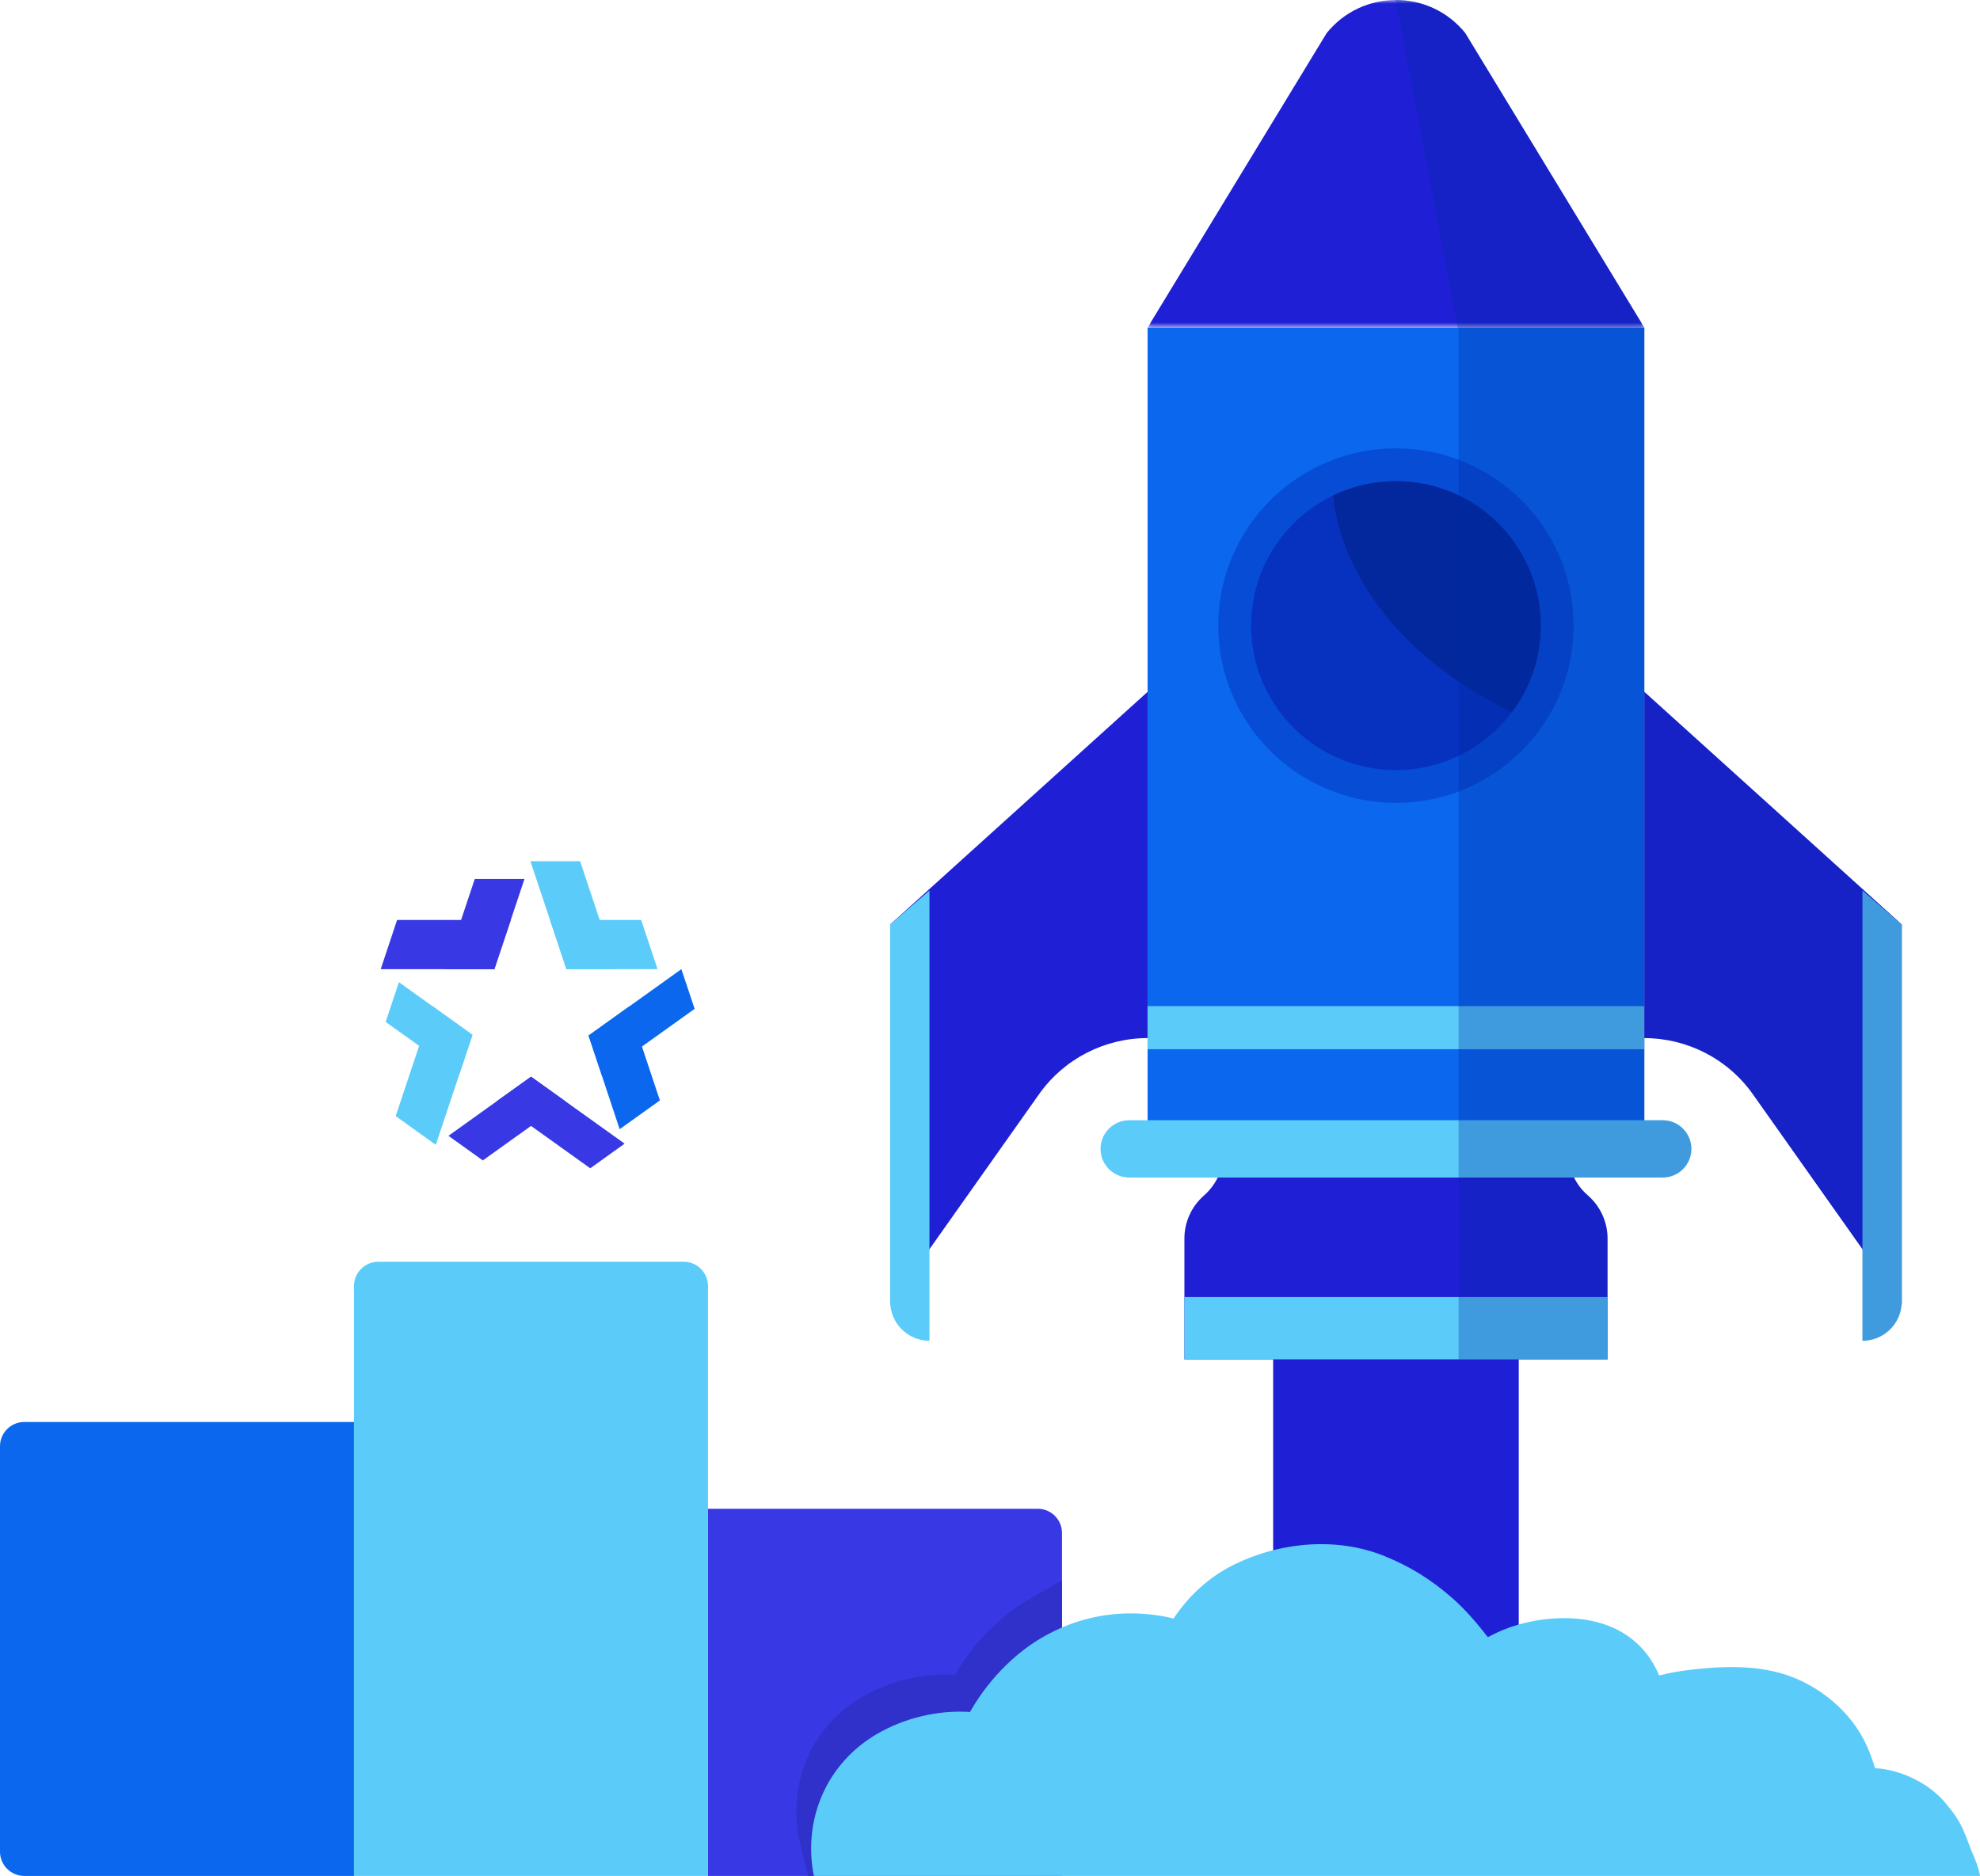
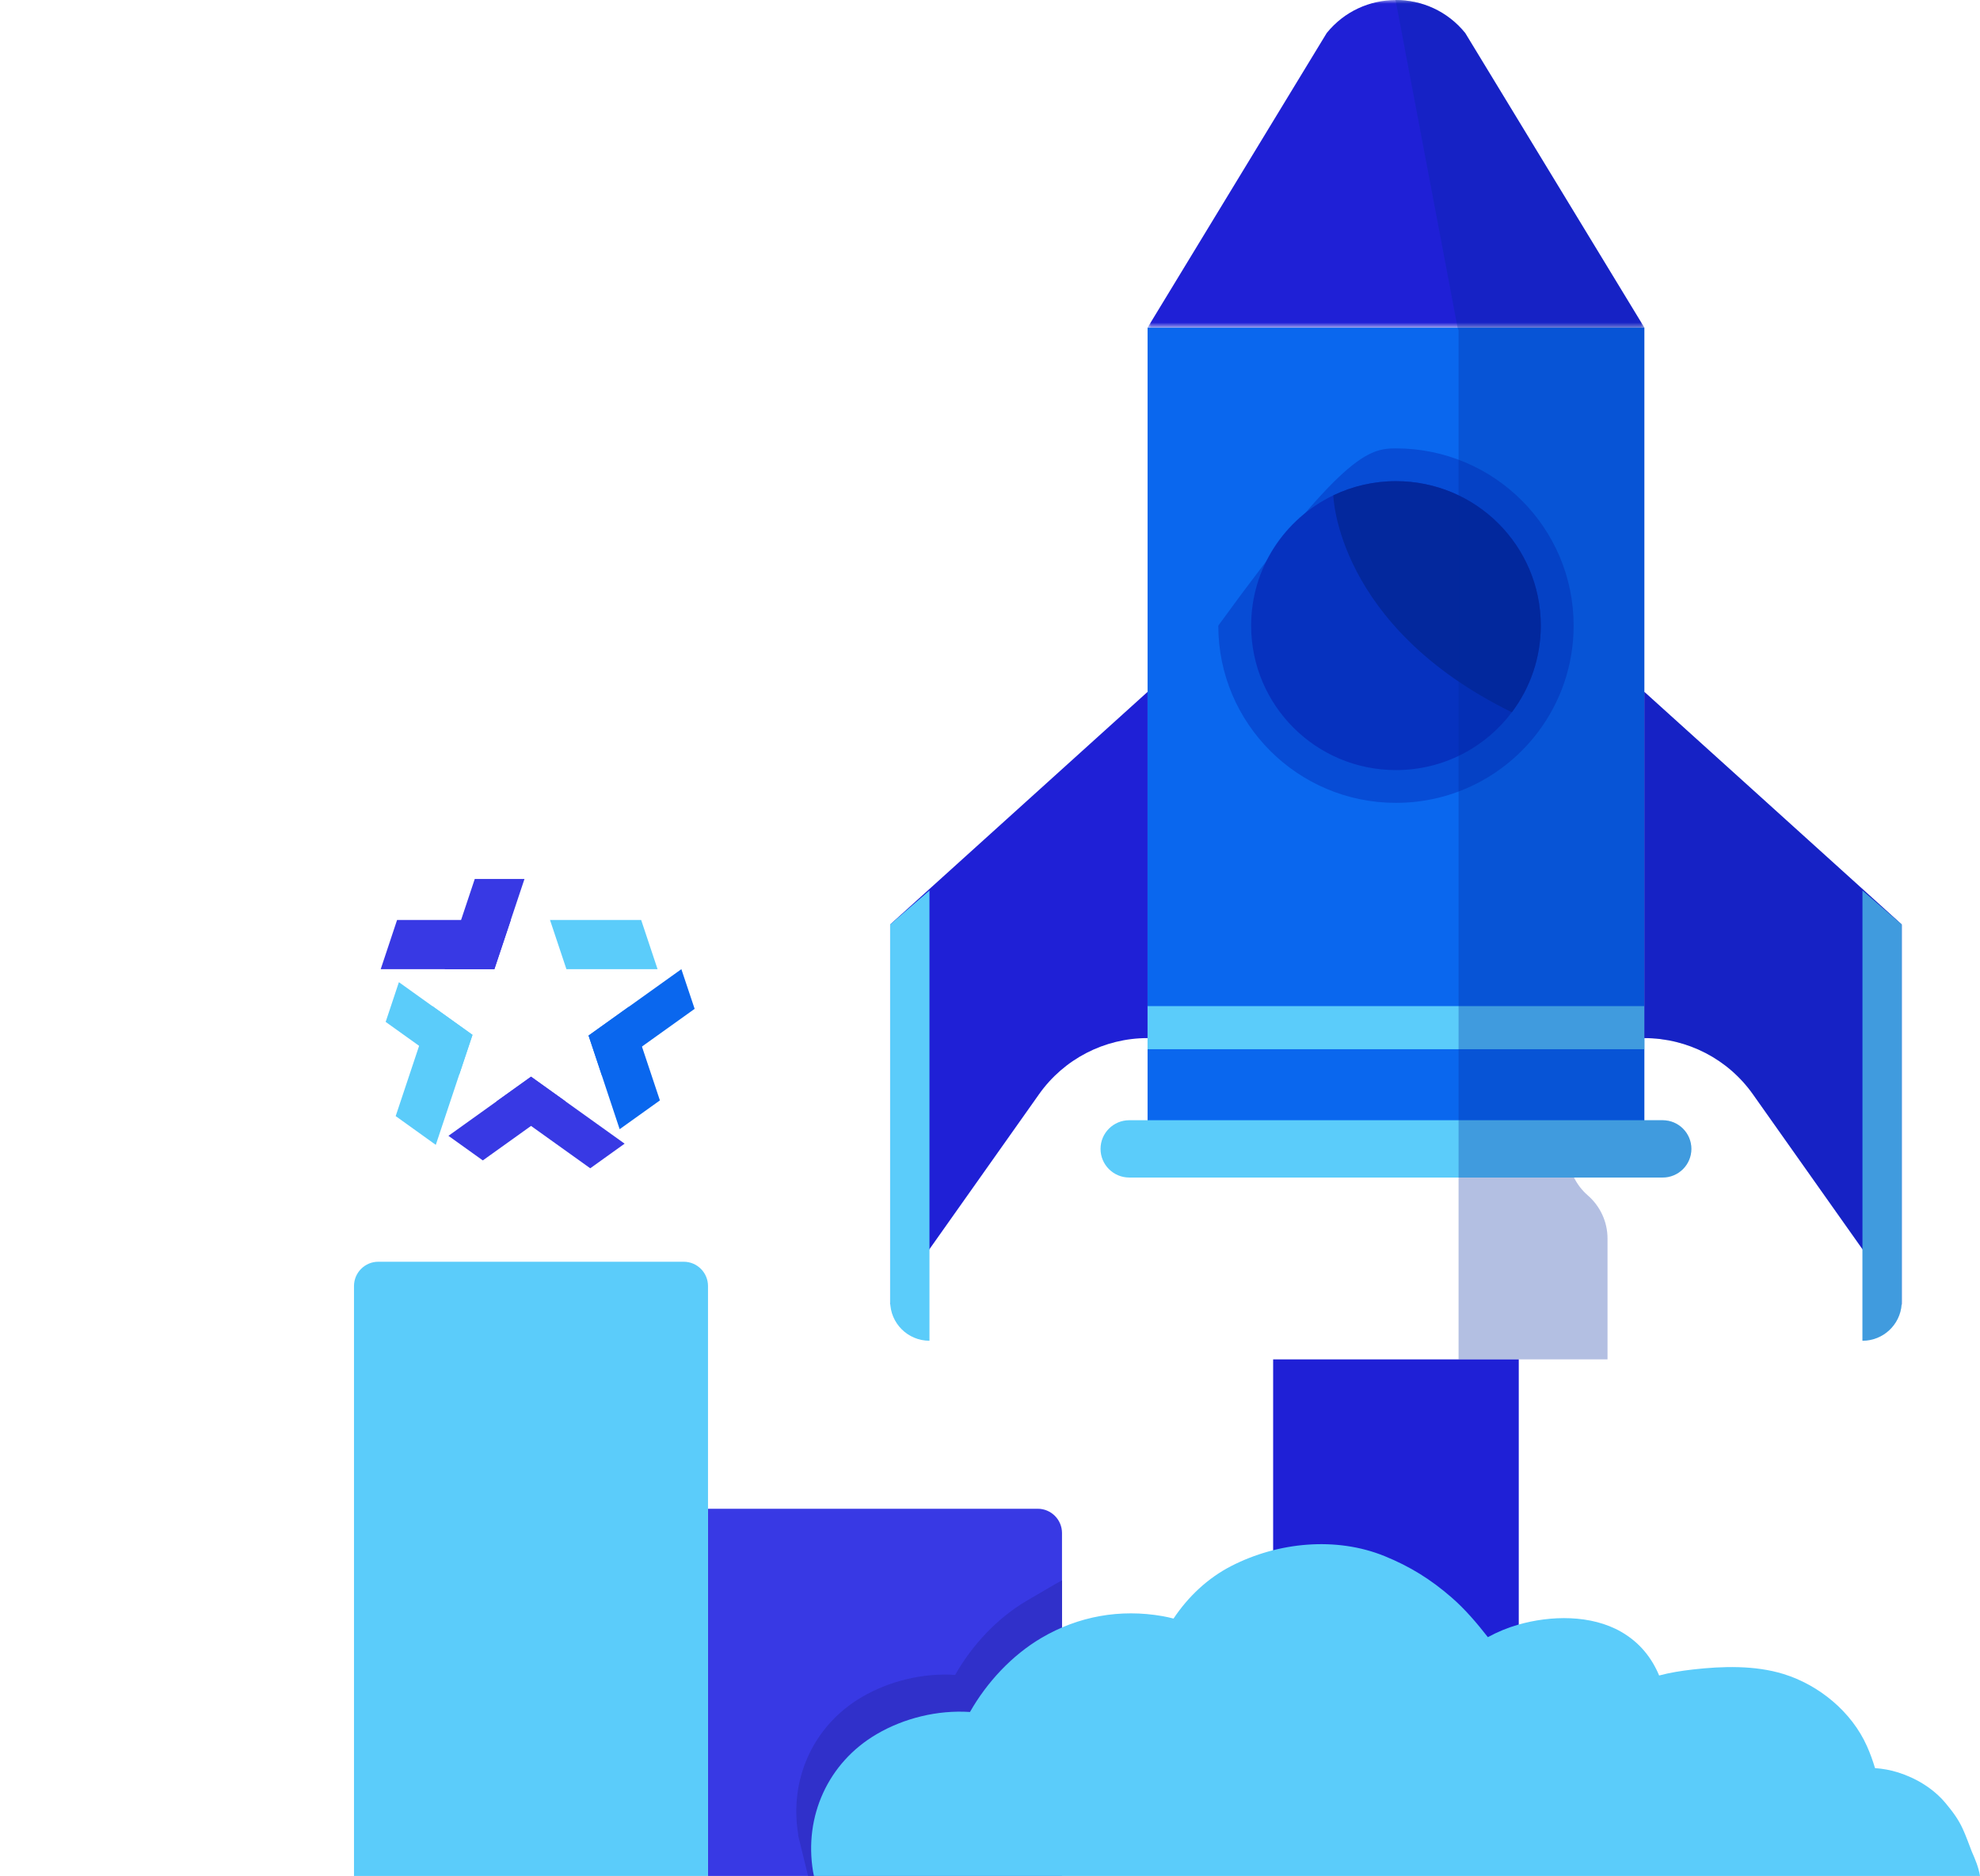
<svg xmlns="http://www.w3.org/2000/svg" xmlns:xlink="http://www.w3.org/1999/xlink" width="267px" height="253px" viewBox="0 0 267 253" version="1.1">
  <title>Group 2</title>
  <defs>
    <polygon id="path-1" points="0 0 66.988 0 66.988 44.183 0 44.183" />
  </defs>
  <g id="kontomaniak" stroke="none" stroke-width="1" fill="none" fill-rule="evenodd">
    <g id="Kim-jesteśmy?" transform="translate(-935, -1106)">
      <g id="Group-2" transform="translate(935, 1106)">
        <polygon id="Path" fill="#0A67EE" points="83.559 152.291 79.366 139.661 84.778 135.789 88.987 148.407" />
        <polygon id="Path" fill="#0A67EE" points="79.366 139.661 91.881 130.708 93.671 136.06 81.158 145.015" />
        <polygon id="Path" fill="#3839E4" points="60.472 153.184 71.609 145.209 76.246 148.529 65.107 156.502" />
        <polygon id="Path" fill="#3839E4" points="71.609 145.209 84.229 154.242 79.594 157.562 66.972 148.531" />
        <polygon id="Path" fill="#5BCCFA" points="63.715 139.567 53.791 132.462 52.006 137.82 61.93 144.921" />
        <polygon id="Path" fill="#5BCCFA" points="53.357 150.524 58.766 154.405 63.715 139.567 58.303 135.69" />
        <polygon id="Path" fill="#3839E4" points="66.667 130.706 70.726 118.541 64.022 118.541 59.963 130.708" />
        <polygon id="Path" fill="#3839E4" points="66.667 130.706 51.339 130.706 53.547 124.07 68.882 124.07" />
-         <polygon id="Path" fill="#5BCCFA" points="71.523 116.146 78.227 116.146 83.083 130.708 76.381 130.706" />
        <polygon id="Path" fill="#5BCCFA" points="76.381 130.706 88.671 130.708 86.458 124.07 74.166 124.07" />
-         <path d="M3.275,191.776 L47.736,191.776 L47.736,191.776 L47.736,253 L3.275,253 C1.466,253 2.90542095e-15,251.534 -1.33226763e-15,249.725 L-4.4408921e-16,195.051 C-6.65594523e-16,193.242 1.466,191.776 3.275,191.776 Z" id="Rectangle" fill="#0A67EE" />
        <path d="M95.473,203.48 L139.934,203.48 C141.743,203.48 143.209,204.947 143.209,206.755 L143.209,249.725 C143.209,251.534 141.743,253 139.934,253 L95.473,253 L95.473,253 L95.473,203.48 Z" id="Rectangle" fill="#3839E4" />
        <path d="M51.011,170.167 L92.198,170.167 C94.006,170.167 95.473,171.634 95.473,173.442 L95.473,253 L95.473,253 L47.736,253 L47.736,173.442 C47.736,171.634 49.203,170.167 51.011,170.167 Z" id="Rectangle" fill="#5BCCFA" />
        <path d="M108.97,253 L143.209,253 L143.209,213.157 C143.359,213.022 141.764,213.937 138.424,215.905 C134.486,218.224 131.089,221.861 128.8,225.889 C124.437,225.601 119.898,226.716 116.196,228.892 C109.662,232.729 106.403,239.959 107.638,247.401 C107.673,247.603 107.594,247.378 107.638,247.575 L108.97,253 Z" id="Fill-23" fill="#3030CA" />
        <path d="M154.75,93.308 L120.039,124.68 L120.039,175.962 L140.113,147.574 C143.466,142.827 148.928,140.003 154.75,140.003 L154.75,140.003 L154.75,93.308 Z" id="Fill-1" fill="#1F20D6" />
        <g id="Group-5" transform="translate(154.749, 0.001)">
          <mask id="mask-2" fill="white">
            <use xlink:href="#path-1" />
          </mask>
          <g id="Clip-4" />
          <path d="M66.988,44.183 L0,44.183 L19.235,12.544 L24.153,4.457 C26.54,1.501 29.99,0.016 33.441,-0 C36.93,-0.016 40.421,1.469 42.835,4.457 L47.753,12.544 L66.988,44.183 Z" id="Fill-3" fill="#1F20D6" mask="url(#mask-2)" />
        </g>
        <polygon id="Fill-6" fill="#0A67EE" points="154.75 154.946 221.738 154.946 221.738 44.185 154.75 44.185" />
-         <path d="M212.203,84.376 C212.203,89.754 210.422,94.717 207.412,98.713 C203.047,104.521 196.083,108.279 188.242,108.279 C175.01,108.279 164.285,97.576 164.285,84.376 C164.285,74.877 169.836,66.674 177.879,62.819 C181.013,61.315 184.529,60.472 188.242,60.472 C201.477,60.472 212.203,71.172 212.203,84.376" id="Fill-8" fill="#074CD5" />
+         <path d="M212.203,84.376 C212.203,89.754 210.422,94.717 207.412,98.713 C203.047,104.521 196.083,108.279 188.242,108.279 C175.01,108.279 164.285,97.576 164.285,84.376 C181.013,61.315 184.529,60.472 188.242,60.472 C201.477,60.472 212.203,71.172 212.203,84.376" id="Fill-8" fill="#074CD5" />
        <path d="M207.772,84.376 C207.772,88.758 206.321,92.802 203.869,96.061 C200.31,100.797 194.632,103.859 188.242,103.859 C177.457,103.859 168.715,95.135 168.715,84.376 C168.715,76.635 173.24,69.947 179.795,66.806 C182.35,65.581 185.216,64.892 188.242,64.892 C199.03,64.892 207.772,73.613 207.772,84.376" id="Fill-11" fill="#0632BF" />
        <path d="M207.772,84.376 C207.772,88.758 206.321,92.802 203.869,96.061 C180.177,84.435 179.795,66.806 179.795,66.806 C182.35,65.581 185.216,64.892 188.242,64.892 C199.03,64.892 207.772,73.613 207.772,84.376" id="Fill-12" fill="#03289D" />
-         <path d="M216.771,167.024 L216.771,183.335 L159.716,183.335 L159.716,167.024 C159.716,164.819 160.669,162.718 162.325,161.263 C163.129,160.558 163.762,159.718 164.211,158.808 C164.801,157.607 165.078,156.273 165.002,154.944 C164.999,154.901 164.996,154.855 164.994,154.809 L211.488,154.809 C211.485,154.855 211.48,154.901 211.48,154.944 C211.396,156.276 211.661,157.612 212.254,158.808 C212.692,159.702 213.312,160.523 214.105,161.209 C215.791,162.675 216.771,164.792 216.771,167.024" id="Fill-13" fill="#1F20D6" />
-         <polygon id="Fill-14" fill="#5BCCFA" points="159.719 183.334 216.771 183.334 216.771 174.929 159.719 174.929" />
        <polygon id="Fill-15" fill="#5BCCFA" points="154.75 141.505 221.738 141.505 221.738 135.692 154.75 135.692" />
        <path d="M228.08,154.945 C228.08,156.009 227.647,156.978 226.946,157.677 C226.245,158.374 225.278,158.809 224.207,158.809 L152.277,158.809 C150.139,158.809 148.406,157.078 148.406,154.945 C148.406,153.879 148.837,152.915 149.541,152.213 C150.241,151.513 151.208,151.081 152.277,151.081 L224.207,151.081 C226.347,151.081 228.08,152.809 228.08,154.945" id="Fill-16" fill="#5BCCFA" />
        <path d="M125.337,180.822 L125.337,180.822 C122.411,180.822 120.04,178.457 120.04,175.538 L120.04,124.681 L125.337,120.101 L125.337,180.822 Z" id="Fill-17" fill="#5BCCFA" />
        <path d="M256.446,124.68 L256.446,175.962 L256.43,175.938 L251.15,168.472 L236.375,147.574 C233.019,142.83 227.56,140.003 221.736,140.003 L221.736,93.309 L236.375,106.536 L256.446,124.68 Z" id="Fill-18" fill="#1F20D6" />
        <path d="M256.446,124.68 L256.446,175.538 C256.446,175.673 256.441,175.808 256.43,175.938 C256.227,178.67 253.94,180.822 251.15,180.822 L251.15,120.101 L256.446,124.68 Z" id="Fill-19" fill="#5BCCFA" />
        <polygon id="Fill-22" fill="#1F20D6" points="171.681 231.335 204.803 231.335 204.803 183.336 171.681 183.336" />
        <path d="M109.757,253 L267,253 C266.811,251.85 266.375,250.802 265.896,249.725 C265.503,248.707 265.143,247.686 264.686,246.677 C264.085,245.354 263.314,244.33 262.361,243.185 C260.716,241.214 258.393,239.81 255.955,239.041 C254.945,238.725 253.903,238.533 252.845,238.458 C252.547,237.464 252.193,236.476 251.754,235.493 C249.698,230.876 245.305,227.247 240.493,225.765 C236.636,224.577 232.268,224.704 228.295,225.157 C226.668,225.344 225.182,225.581 223.734,225.967 C222.733,223.589 221.136,221.534 218.633,220.089 C214.568,217.743 209.109,217.856 204.716,219.117 C203.325,219.517 201.942,220.081 200.637,220.797 C199.138,218.88 197.565,217.025 195.72,215.424 C192.927,212.999 190.128,211.257 186.721,209.872 C180.133,207.191 172.311,207.99 166.062,211.19 C162.847,212.837 160.222,215.335 158.249,218.291 C157.764,218.164 157.274,218.051 156.774,217.964 C151.074,216.965 145.433,217.954 140.424,220.905 C136.486,223.224 133.089,226.861 130.8,230.889 C126.437,230.601 121.898,231.716 118.196,233.892 C111.662,237.729 108.403,244.959 109.638,252.401 C109.673,252.603 109.713,252.803 109.757,253" id="Fill-23" fill="#5BCCFA" />
        <path d="M256.446,124.68 L256.446,175.962 L256.43,175.938 C256.227,178.67 253.94,180.822 251.15,180.822 L251.15,168.472 L236.375,147.574 C233.019,142.83 227.56,140.003 221.736,140.003 L221.736,151.081 L224.207,151.081 C226.347,151.081 228.08,152.809 228.08,154.945 C228.08,156.009 227.647,156.978 226.946,157.677 C226.245,158.374 225.278,158.809 224.207,158.809 L212.252,158.809 C212.693,159.702 213.313,160.523 214.103,161.209 C215.792,162.675 216.772,164.792 216.772,167.025 L216.772,183.333 L196.685,183.333 L196.685,44.538 L196.552,44.184 L188.189,0 C191.678,-0.015 195.172,1.47 197.583,4.459 L202.501,12.545 L221.736,44.184 L221.736,93.309 L236.375,106.536 L256.446,124.68 Z" id="Fill-24" fill-opacity="0.3" fill="#03289D" />
      </g>
    </g>
  </g>
</svg>